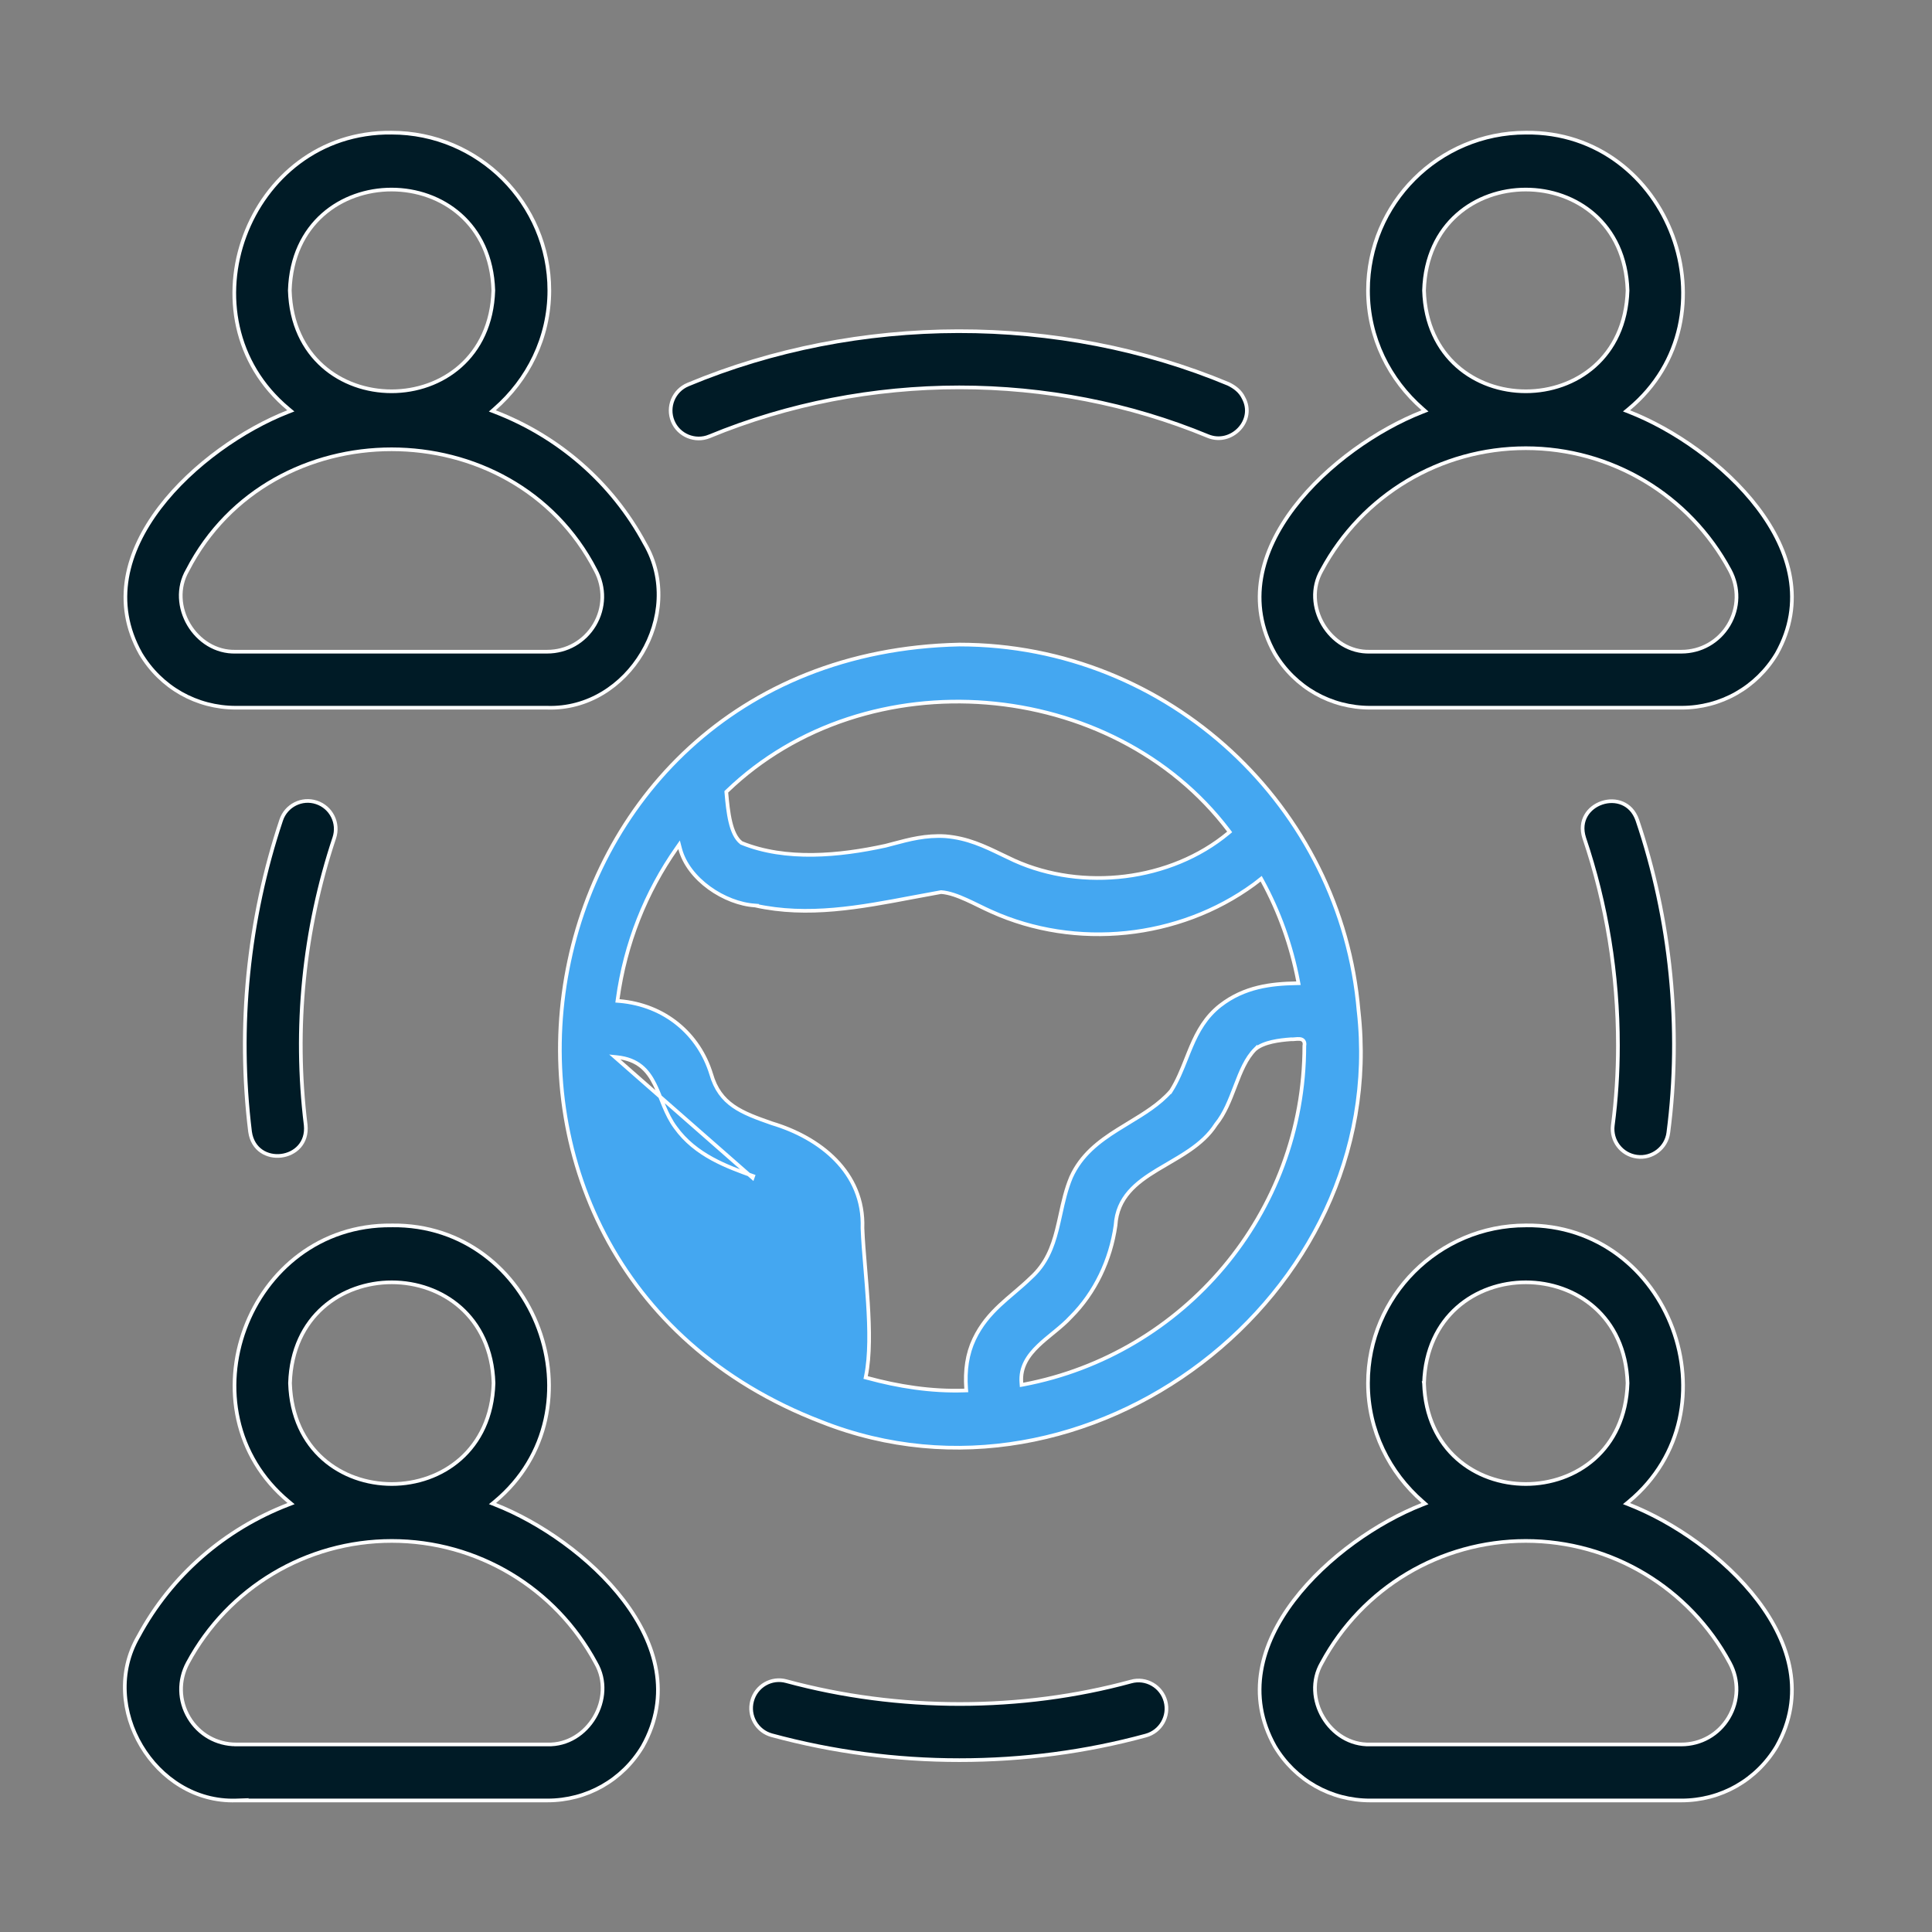
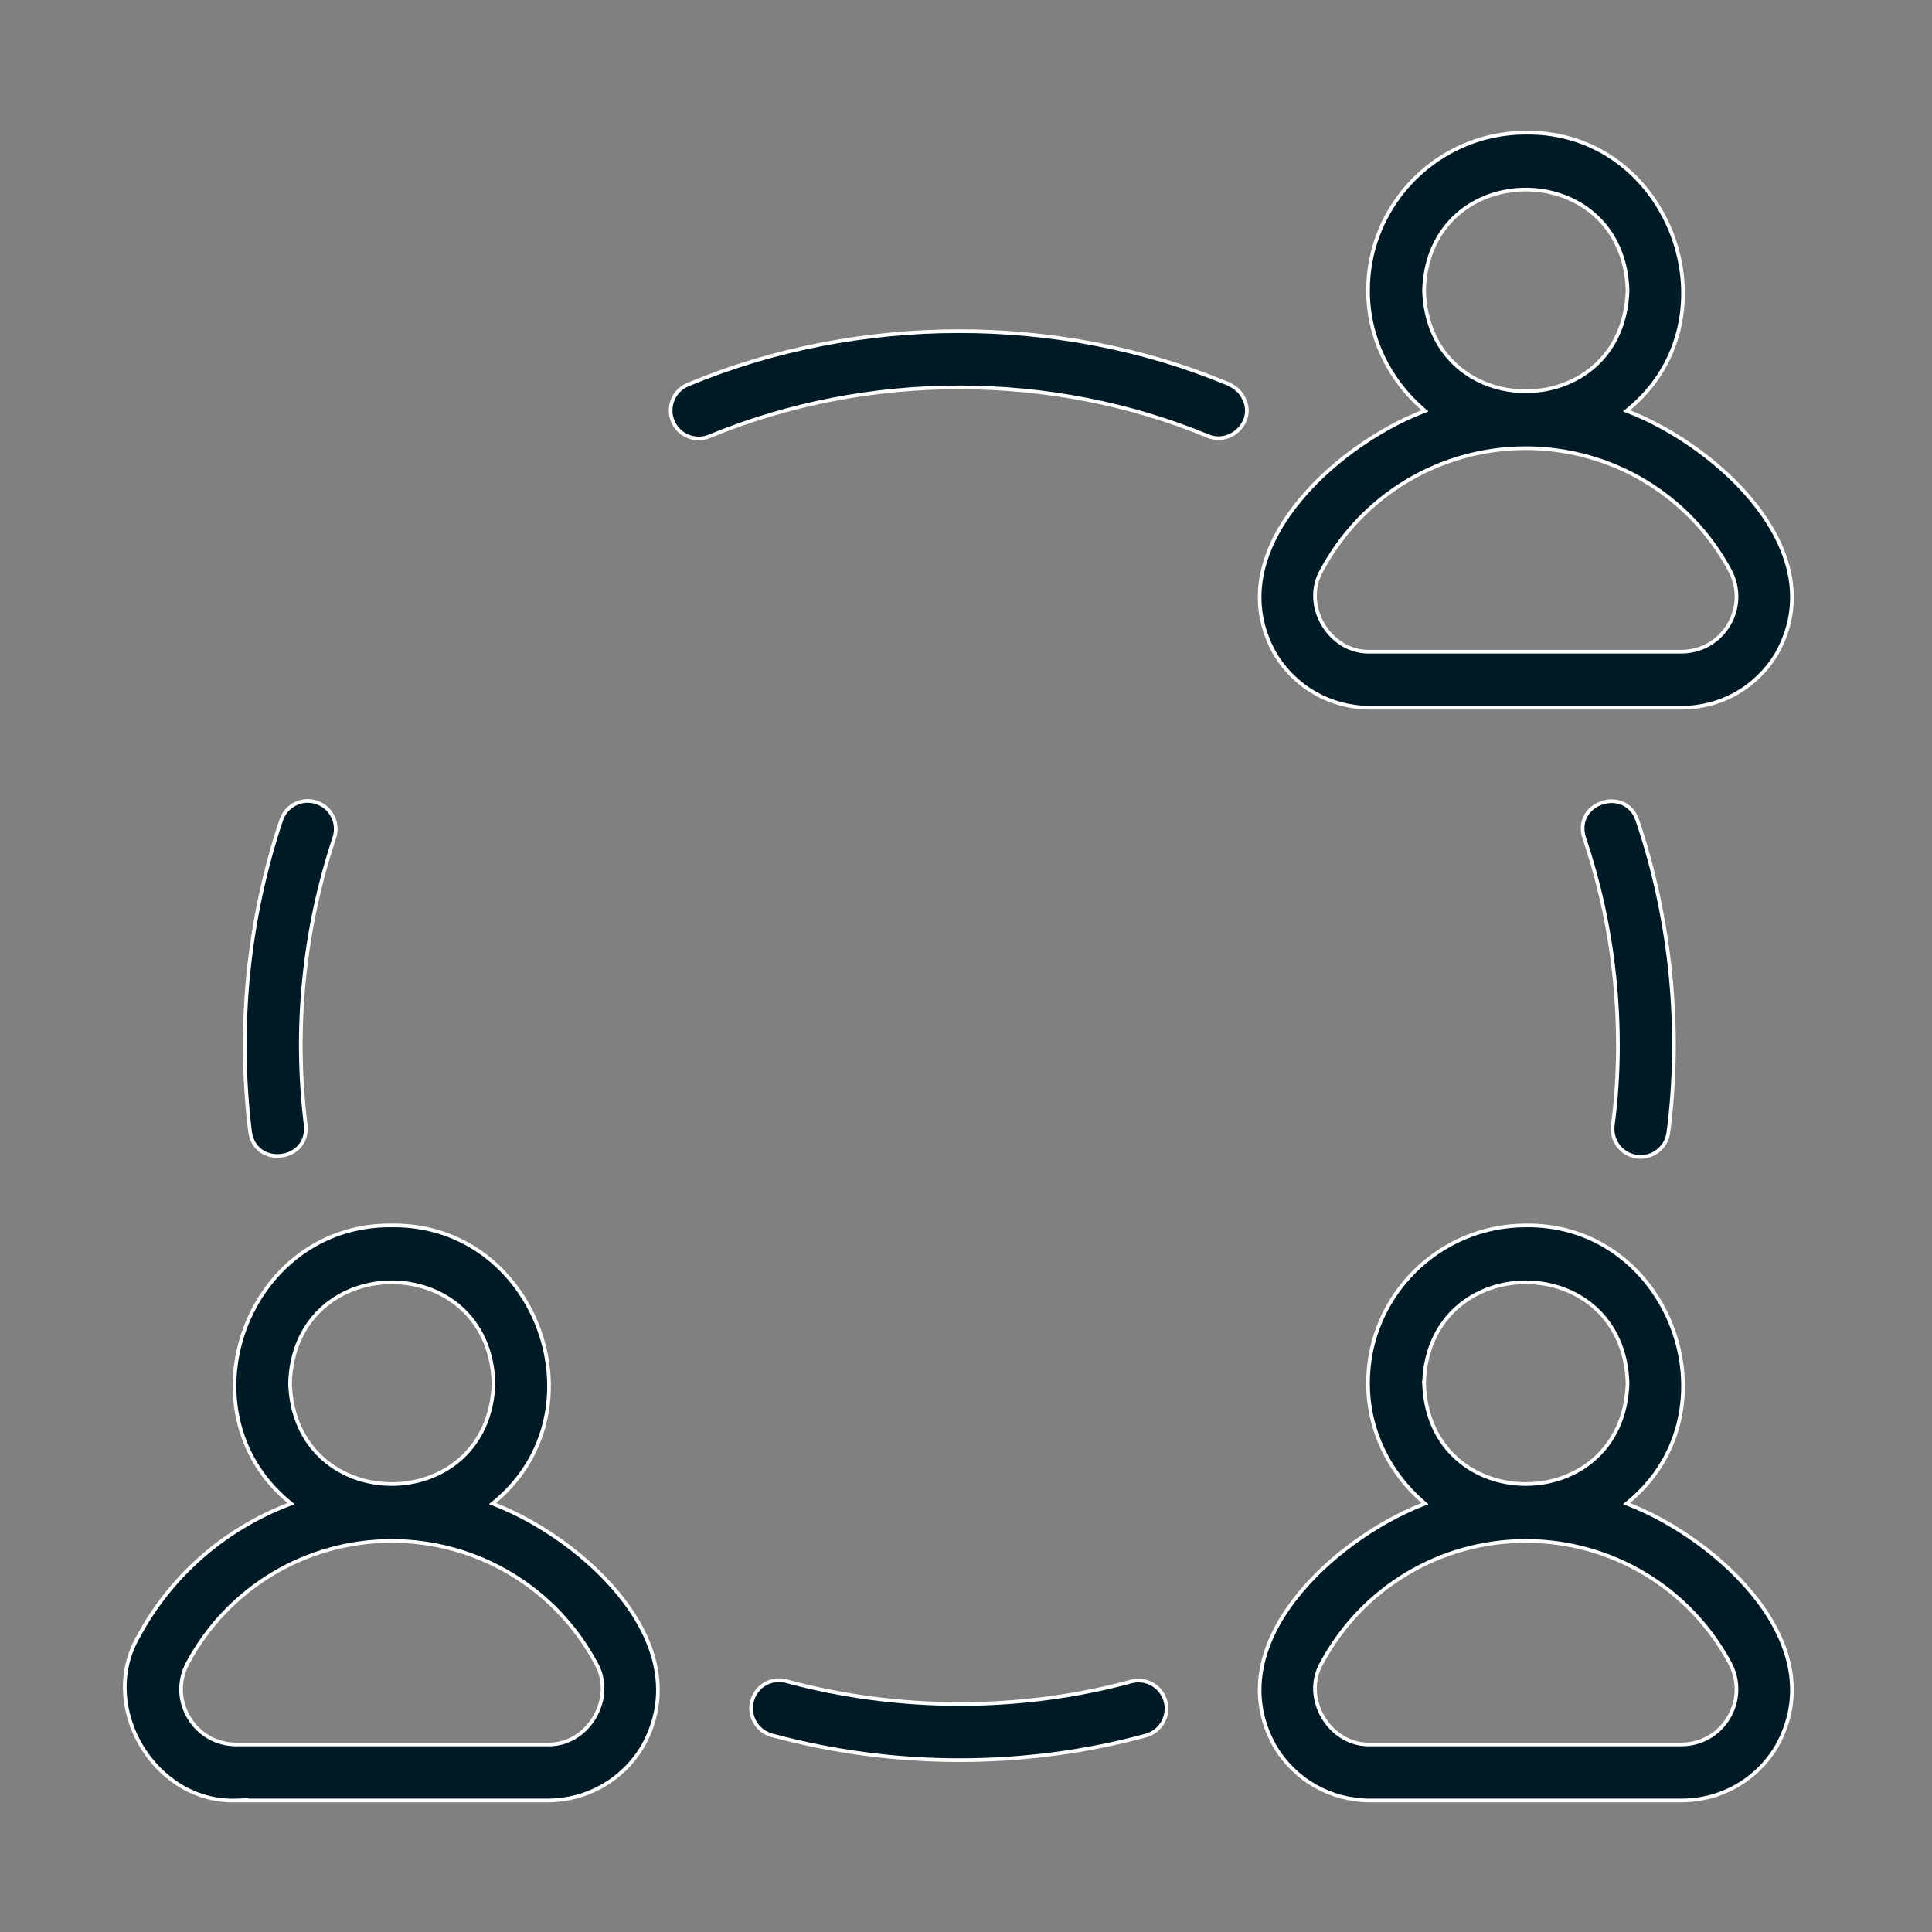
<svg xmlns="http://www.w3.org/2000/svg" width="89" height="89" viewBox="0 0 89 89" fill="none">
  <rect x="0" y="0" width="89" height="89" fill="#808080" stroke="none" />
  <path d="M52.105 77.462L52.105 77.461C52.793 77.272 53.502 77.679 53.689 78.368C53.877 79.056 53.471 79.765 52.783 79.951L52.783 79.951C50.025 80.703 47.134 81.083 44.194 81.083C41.265 81.083 38.357 80.698 35.553 79.937L35.553 79.937C34.865 79.75 34.459 79.042 34.646 78.354L34.646 78.354C34.831 77.665 35.538 77.254 36.228 77.447L36.228 77.447C41.407 78.849 47.036 78.841 52.105 77.462Z" fill="#001B26" stroke="white" stroke-width="0.169" />
  <path d="M14.584 36.964L14.584 36.964C15.261 37.19 15.625 37.921 15.4 38.596L15.4 38.596C13.992 42.822 13.533 47.354 14.082 51.824C14.257 53.506 11.756 53.817 11.519 52.134C10.927 47.286 11.421 42.366 12.953 37.78C13.178 37.104 13.908 36.737 14.584 36.964Z" fill="#001B26" stroke="white" stroke-width="0.169" />
  <path d="M75.407 53.285L75.406 53.285C74.699 53.192 74.203 52.544 74.296 51.837L74.296 51.837C74.452 50.651 74.532 49.417 74.532 48.17C74.532 44.871 74.01 41.652 72.978 38.601C72.847 38.191 72.902 37.839 73.061 37.565C73.22 37.288 73.489 37.085 73.794 36.983C74.1 36.88 74.437 36.88 74.731 37.003C75.024 37.125 75.28 37.371 75.423 37.774C76.961 42.307 77.48 47.383 76.854 52.175L76.854 52.176C76.764 52.884 76.099 53.381 75.407 53.285Z" fill="#001B26" stroke="white" stroke-width="0.169" />
-   <path d="M62.586 46.58L62.587 46.583C64.057 59.722 50.076 70.342 37.838 65.499L37.837 65.499C18.737 58.165 23.462 30.144 44.19 29.692C53.858 29.692 61.799 37.18 62.586 46.58ZM56.584 38.375L56.646 38.323L56.597 38.258C51.239 31.186 39.928 30.239 33.487 36.449L33.458 36.477L33.461 36.517C33.5 36.978 33.549 37.457 33.647 37.865C33.744 38.27 33.893 38.627 34.147 38.823L34.156 38.83L34.167 38.834C36.196 39.659 38.668 39.423 40.778 38.963L40.778 38.963L40.781 38.963C40.898 38.932 41.014 38.901 41.13 38.871C41.896 38.667 42.645 38.468 43.55 38.522C44.577 38.608 45.349 38.981 46.153 39.369C46.343 39.461 46.535 39.554 46.732 39.644L46.732 39.644C49.869 41.056 53.923 40.589 56.584 38.375ZM28.416 48.699L28.319 48.689L34.669 54.258L34.697 54.178C34.697 54.178 34.697 54.178 34.697 54.178C33.497 53.747 32.034 53.22 31.117 51.937L31.117 51.937L31.116 51.936C30.889 51.631 30.728 51.293 30.584 50.951C30.54 50.846 30.497 50.74 30.455 50.634C30.36 50.398 30.266 50.164 30.158 49.947C30.001 49.631 29.81 49.342 29.534 49.12C29.257 48.897 28.899 48.747 28.416 48.699ZM39.892 63.378L39.876 63.456L39.953 63.476C41.37 63.863 42.887 64.107 44.425 64.055L44.513 64.052L44.506 63.965C44.446 63.128 44.554 62.37 44.874 61.693C45.186 61.033 45.603 60.555 46.061 60.125C46.269 59.931 46.484 59.747 46.703 59.561C46.726 59.541 46.749 59.521 46.773 59.501C47.015 59.295 47.259 59.084 47.496 58.853C48.19 58.225 48.482 57.46 48.686 56.659C48.747 56.42 48.8 56.179 48.853 55.938C48.978 55.366 49.105 54.791 49.34 54.231C49.801 53.206 50.614 52.588 51.483 52.041C51.652 51.935 51.823 51.831 51.994 51.727C52.7 51.299 53.408 50.87 53.934 50.269L53.935 50.27L53.942 50.259C54.237 49.799 54.442 49.283 54.645 48.772C54.721 48.58 54.797 48.389 54.877 48.202C55.175 47.508 55.539 46.845 56.209 46.32C57.325 45.454 58.558 45.317 59.715 45.295L59.816 45.293L59.797 45.195C59.484 43.55 58.924 41.991 58.145 40.566L58.097 40.479L58.019 40.54C57.988 40.564 57.959 40.587 57.931 40.61C57.874 40.654 57.819 40.698 57.758 40.743L57.758 40.743C54.308 43.263 49.557 43.752 45.669 41.995L45.668 41.995C45.489 41.916 45.3 41.824 45.106 41.729L45.089 41.721C44.901 41.629 44.708 41.534 44.515 41.448C44.121 41.271 43.721 41.122 43.362 41.096L43.352 41.095L43.342 41.097C42.901 41.175 42.458 41.258 42.016 41.342C39.626 41.795 37.216 42.252 34.782 41.714L34.783 41.713L34.77 41.712C34.083 41.667 33.315 41.371 32.671 40.904C32.026 40.436 31.515 39.804 31.329 39.092L31.283 38.915L31.178 39.065C29.757 41.089 28.804 43.457 28.455 46.017L28.443 46.106L28.532 46.113C30.639 46.294 32.199 47.645 32.761 49.478C32.961 50.174 33.305 50.62 33.782 50.953C34.255 51.283 34.858 51.501 35.569 51.749L35.569 51.749L35.572 51.75C37.747 52.402 39.823 53.992 39.731 56.571L39.731 56.571L39.731 56.578C39.751 57.116 39.804 57.755 39.861 58.435C39.903 58.943 39.947 59.473 39.98 59.999C40.059 61.237 40.08 62.462 39.892 63.378ZM47.052 63.704L47.059 63.797L47.152 63.78C54.502 62.387 60.082 55.927 60.086 48.178C60.104 48.087 60.097 48.004 60.046 47.943C59.995 47.881 59.919 47.865 59.856 47.861C59.796 47.856 59.727 47.863 59.667 47.868L59.658 47.869C59.592 47.875 59.535 47.879 59.49 47.875L59.483 47.874L59.476 47.875C59.202 47.895 58.892 47.927 58.603 47.993C58.315 48.059 58.037 48.161 57.833 48.326L57.833 48.325L57.827 48.331C57.402 48.749 57.155 49.375 56.913 50.005C56.906 50.025 56.898 50.045 56.89 50.066C56.653 50.684 56.414 51.306 56.019 51.79L56.019 51.79L56.013 51.798C55.703 52.284 55.275 52.659 54.799 52.987C54.476 53.209 54.137 53.407 53.799 53.605C53.636 53.7 53.472 53.795 53.312 53.892C52.335 54.486 51.467 55.159 51.389 56.45C51.162 58.038 50.454 59.546 49.331 60.668L49.331 60.668L49.328 60.67C49.117 60.901 48.866 61.114 48.605 61.329C48.568 61.359 48.53 61.39 48.492 61.421C48.269 61.604 48.042 61.789 47.838 61.985C47.361 62.443 46.99 62.973 47.052 63.704Z" fill="#44A7F1" stroke="white" stroke-width="0.169" />
  <path d="M75.037 69.173L74.927 69.264L75.06 69.317C77.08 70.109 79.444 71.72 80.968 73.723C82.49 75.725 83.163 78.102 81.845 80.451C80.914 82.01 79.272 82.941 77.456 82.941H63.118C61.302 82.941 59.661 82.01 58.729 80.451C57.411 78.103 58.084 75.725 59.606 73.723C61.13 71.719 63.494 70.109 65.514 69.317L65.644 69.266L65.539 69.174C64.007 67.84 63.019 65.9 63.019 63.716C63.019 59.709 66.28 56.449 70.287 56.45L70.288 56.449C76.934 56.369 80.094 64.964 75.037 69.173ZM65.6 63.714L65.599 63.714L65.6 63.719C65.796 69.91 74.778 69.912 74.975 63.719L74.975 63.719L74.975 63.714C74.779 57.525 65.796 57.523 65.6 63.714ZM77.456 80.36C78.356 80.36 79.169 79.899 79.63 79.126C80.095 78.348 80.116 77.406 79.686 76.606C77.822 73.138 74.22 70.985 70.287 70.985C66.354 70.985 62.753 73.138 60.889 76.605C60.418 77.415 60.511 78.369 60.95 79.11C61.389 79.851 62.181 80.39 63.12 80.36H77.456Z" fill="#001B26" stroke="white" stroke-width="0.169" />
  <path d="M75.037 18.835L74.927 18.927L75.06 18.979C77.08 19.771 79.444 21.382 80.967 23.385C82.49 25.387 83.163 27.764 81.847 30.112C80.914 31.671 79.274 32.602 77.457 32.602H63.118C61.301 32.602 59.661 31.671 58.728 30.112C57.411 27.765 58.085 25.387 59.607 23.385C61.13 21.382 63.494 19.771 65.515 18.979L65.645 18.928L65.54 18.836C64.008 17.502 63.019 15.562 63.019 13.379C63.019 9.372 66.28 6.111 70.287 6.111L70.288 6.111C76.934 6.03 80.094 14.627 75.037 18.835ZM65.6 13.376L65.6 13.376L65.6 13.382C65.796 19.572 74.778 19.574 74.975 13.382L74.975 13.382L74.975 13.376C74.779 7.185 65.797 7.184 65.6 13.376ZM79.632 28.788L79.632 28.788C80.096 28.01 80.116 27.068 79.686 26.268C77.822 22.801 74.221 20.647 70.287 20.647C66.355 20.647 62.753 22.8 60.889 26.267C60.418 27.078 60.511 28.032 60.95 28.773C61.39 29.513 62.182 30.051 63.12 30.021H77.457C78.356 30.021 79.169 29.56 79.632 28.788Z" fill="#001B26" stroke="white" stroke-width="0.169" />
  <path d="M22.797 69.173L22.687 69.264L22.82 69.317C24.84 70.109 27.205 71.72 28.728 73.723C30.25 75.725 30.924 78.102 29.606 80.451C28.674 82.01 27.033 82.941 25.217 82.941V83.025C25.217 82.941 25.217 82.941 25.217 82.941H25.216H25.214H25.206H25.176H25.056H24.601L22.977 82.941L18.048 82.941L13.119 82.941L11.495 82.941L11.158 82.941L11.173 82.931L10.876 82.941C9 83.003 7.403 81.928 6.509 80.427C5.616 78.925 5.433 77.006 6.374 75.386L6.374 75.386L6.376 75.384C7.901 72.546 10.373 70.439 13.275 69.317L13.409 69.265L13.299 69.173C8.239 64.958 11.4 56.374 18.047 56.45L18.049 56.449C24.695 56.369 27.855 64.964 22.797 69.173ZM13.36 63.714L13.36 63.714L13.36 63.719C13.556 69.91 22.538 69.912 22.735 63.719L22.735 63.719L22.735 63.714C22.54 57.525 13.557 57.523 13.36 63.714ZM10.879 80.275C10.879 80.36 10.879 80.36 10.879 80.36H10.879H10.881H10.889H10.92H11.04H11.495H13.119L18.048 80.36L22.976 80.36L24.601 80.36L25.056 80.36L25.176 80.36L25.206 80.36H25.214H25.215C26.155 80.39 26.946 79.852 27.385 79.11C27.823 78.369 27.916 77.414 27.446 76.605C25.582 73.138 21.98 70.985 18.048 70.985C14.114 70.985 10.513 73.138 8.649 76.606C8.219 77.406 8.239 78.348 8.705 79.126C9.166 79.899 9.979 80.36 10.879 80.36V80.275Z" fill="#001B26" stroke="white" stroke-width="0.169" />
  <path d="M57.275 18.311L57.275 18.311L57.277 18.316C57.571 18.84 57.436 19.393 57.088 19.763C56.739 20.134 56.183 20.313 55.642 20.088L55.642 20.088C48.43 17.099 39.967 17.091 32.677 20.102L32.676 20.102C32.034 20.37 31.263 20.067 30.991 19.402L30.991 19.402C30.72 18.743 31.034 17.988 31.691 17.716L31.692 17.715C39.5 14.453 48.793 14.43 56.588 17.686C56.88 17.827 57.136 18.026 57.275 18.311Z" fill="#001B26" stroke="white" stroke-width="0.169" />
-   <path d="M25.209 32.602L25.209 32.602H25.206H10.868C9.051 32.602 7.411 31.671 6.478 30.112C5.162 27.765 5.835 25.387 7.357 23.385C8.881 21.382 11.244 19.771 13.265 18.979L13.398 18.927L13.288 18.835C8.229 14.621 11.39 6.035 18.036 6.111V6.111H18.037C22.044 6.111 25.306 9.372 25.306 13.379C25.306 15.562 24.317 17.502 22.785 18.836L22.68 18.929L22.81 18.979C25.712 20.101 28.184 22.208 29.709 25.046L29.709 25.046L29.711 25.048C30.654 26.67 30.47 28.588 29.576 30.089C28.682 31.59 27.084 32.663 25.209 32.602ZM13.35 13.376L13.35 13.376L13.35 13.382C13.546 19.572 22.528 19.574 22.725 13.382L22.725 13.382L22.725 13.376C22.529 7.185 13.547 7.184 13.35 13.376ZM27.382 28.788L27.382 28.788C27.846 28.01 27.866 27.069 27.436 26.269C23.607 18.84 12.47 18.84 8.639 26.268C8.168 27.078 8.261 28.032 8.7 28.773C9.14 29.513 9.932 30.051 10.87 30.021H25.206C26.106 30.021 26.919 29.56 27.382 28.788Z" fill="#001B26" stroke="white" stroke-width="0.169" />
</svg>